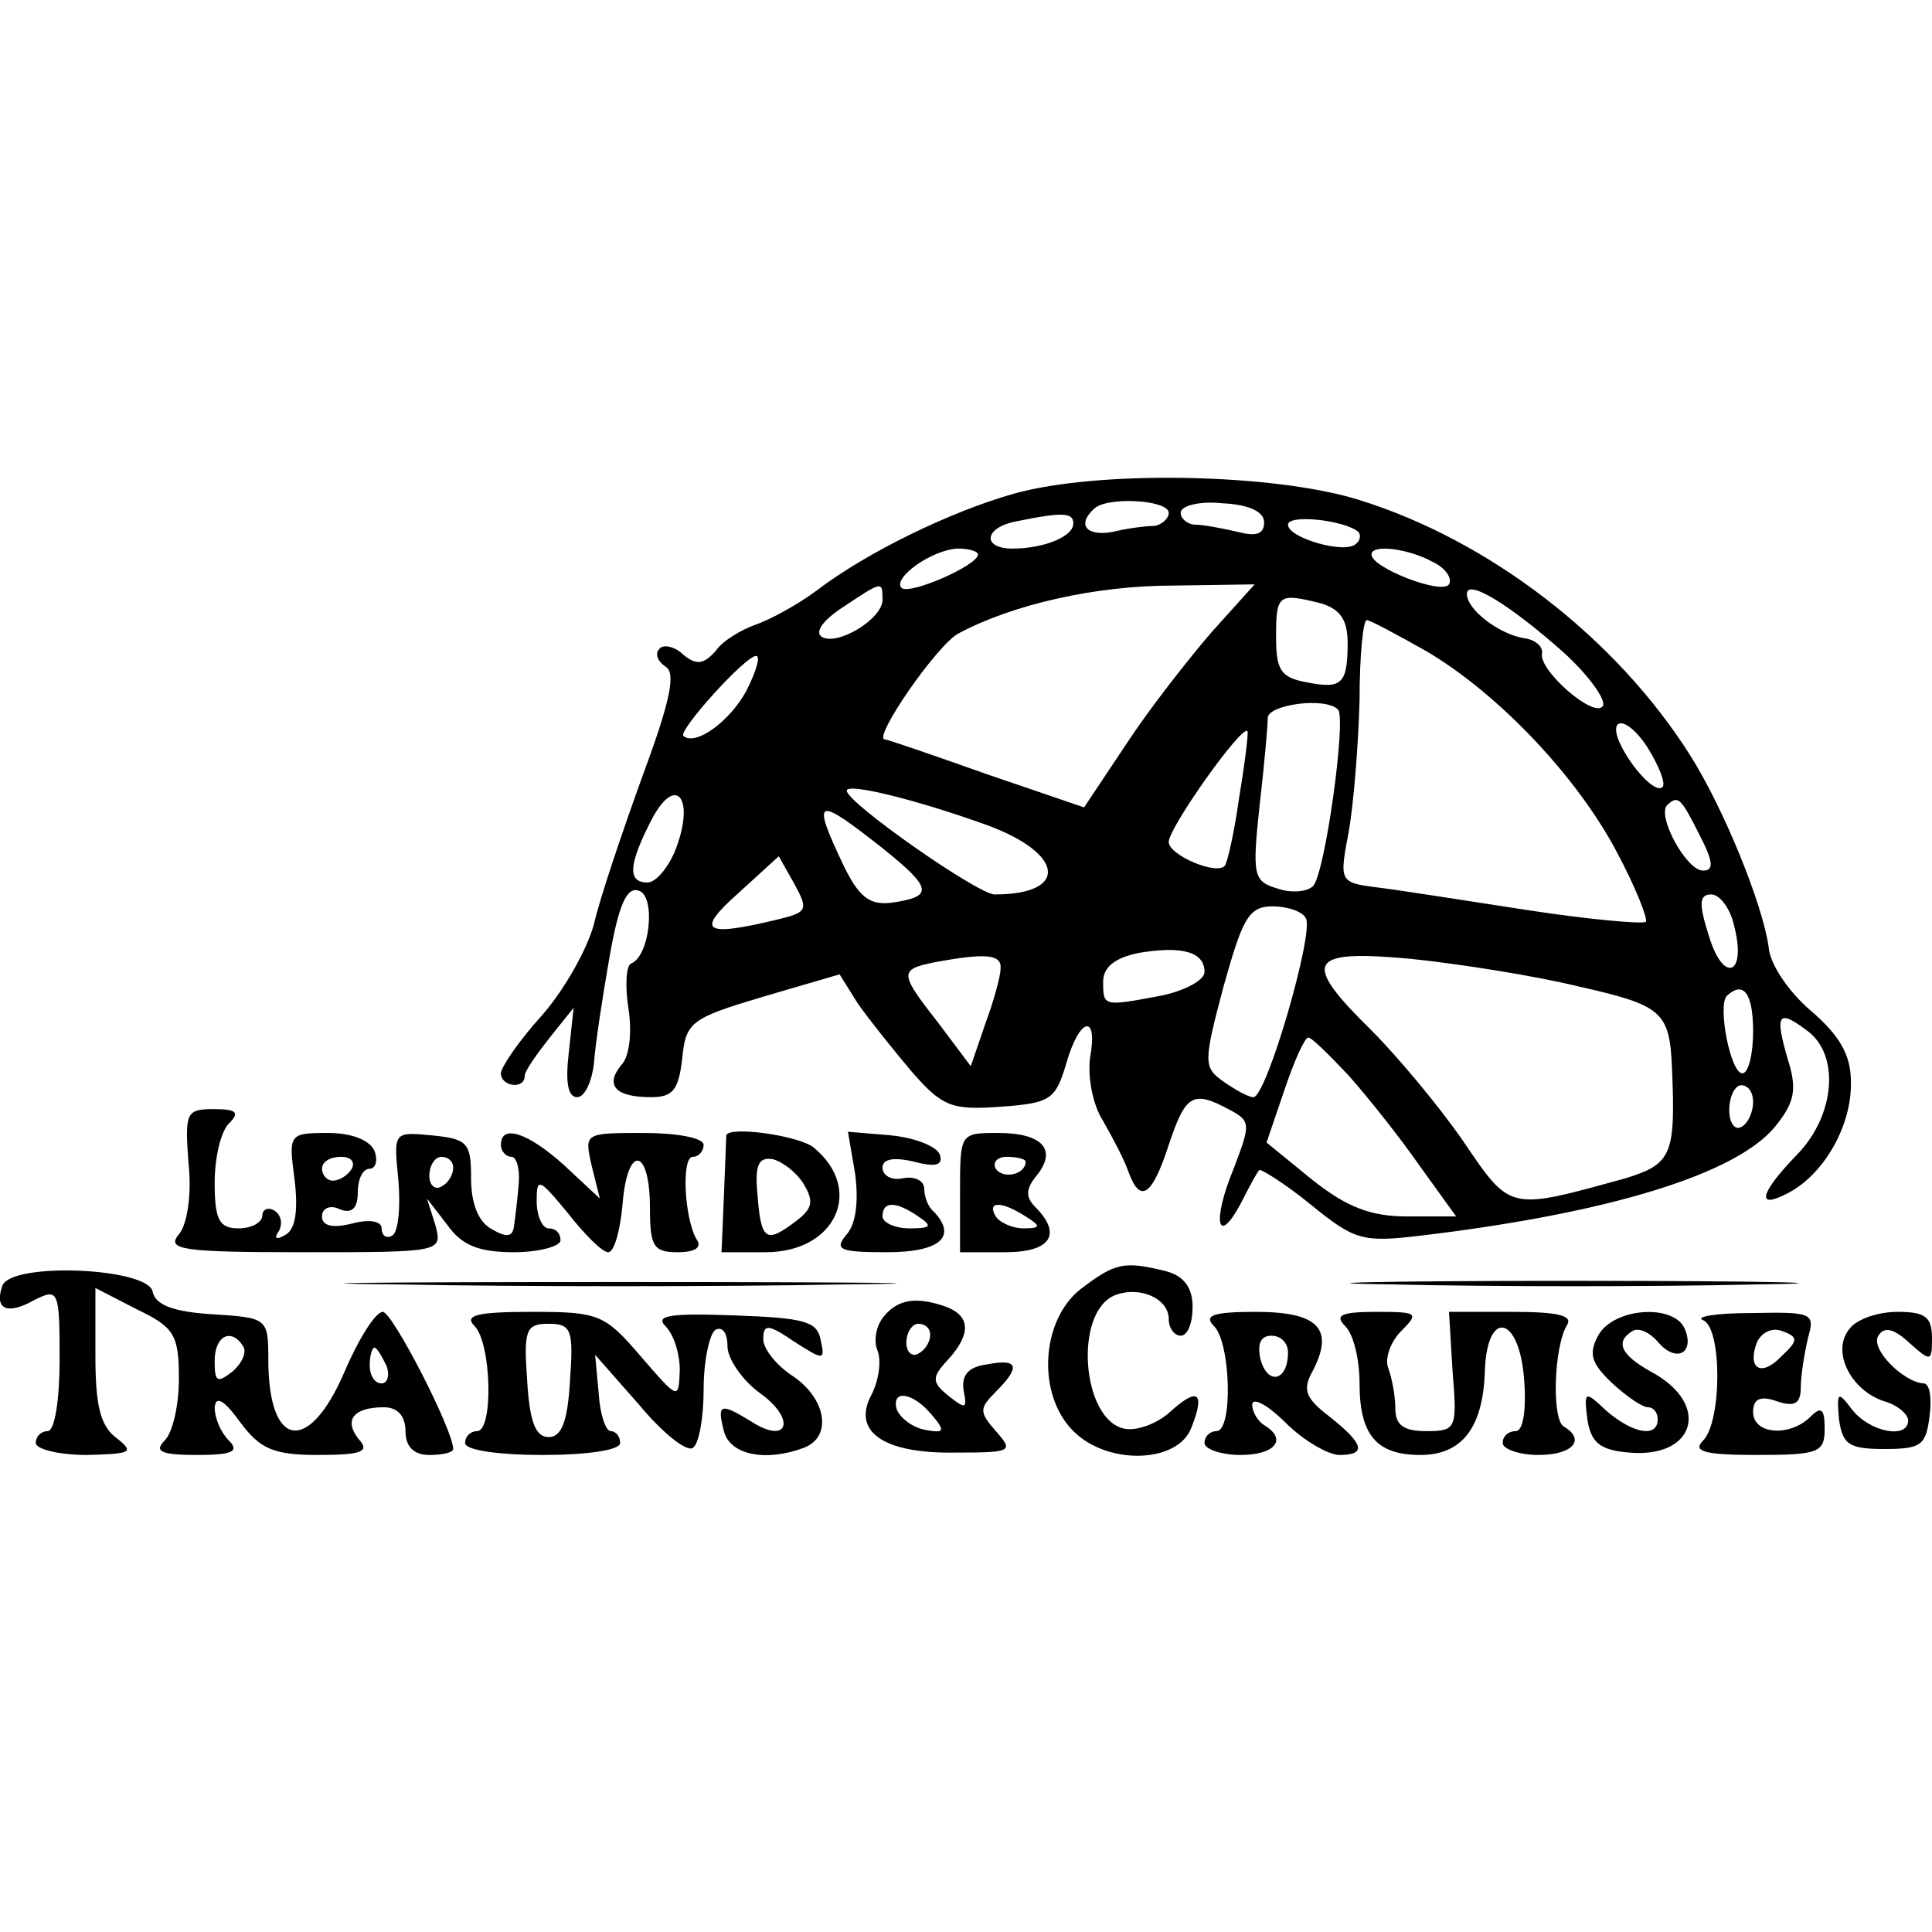
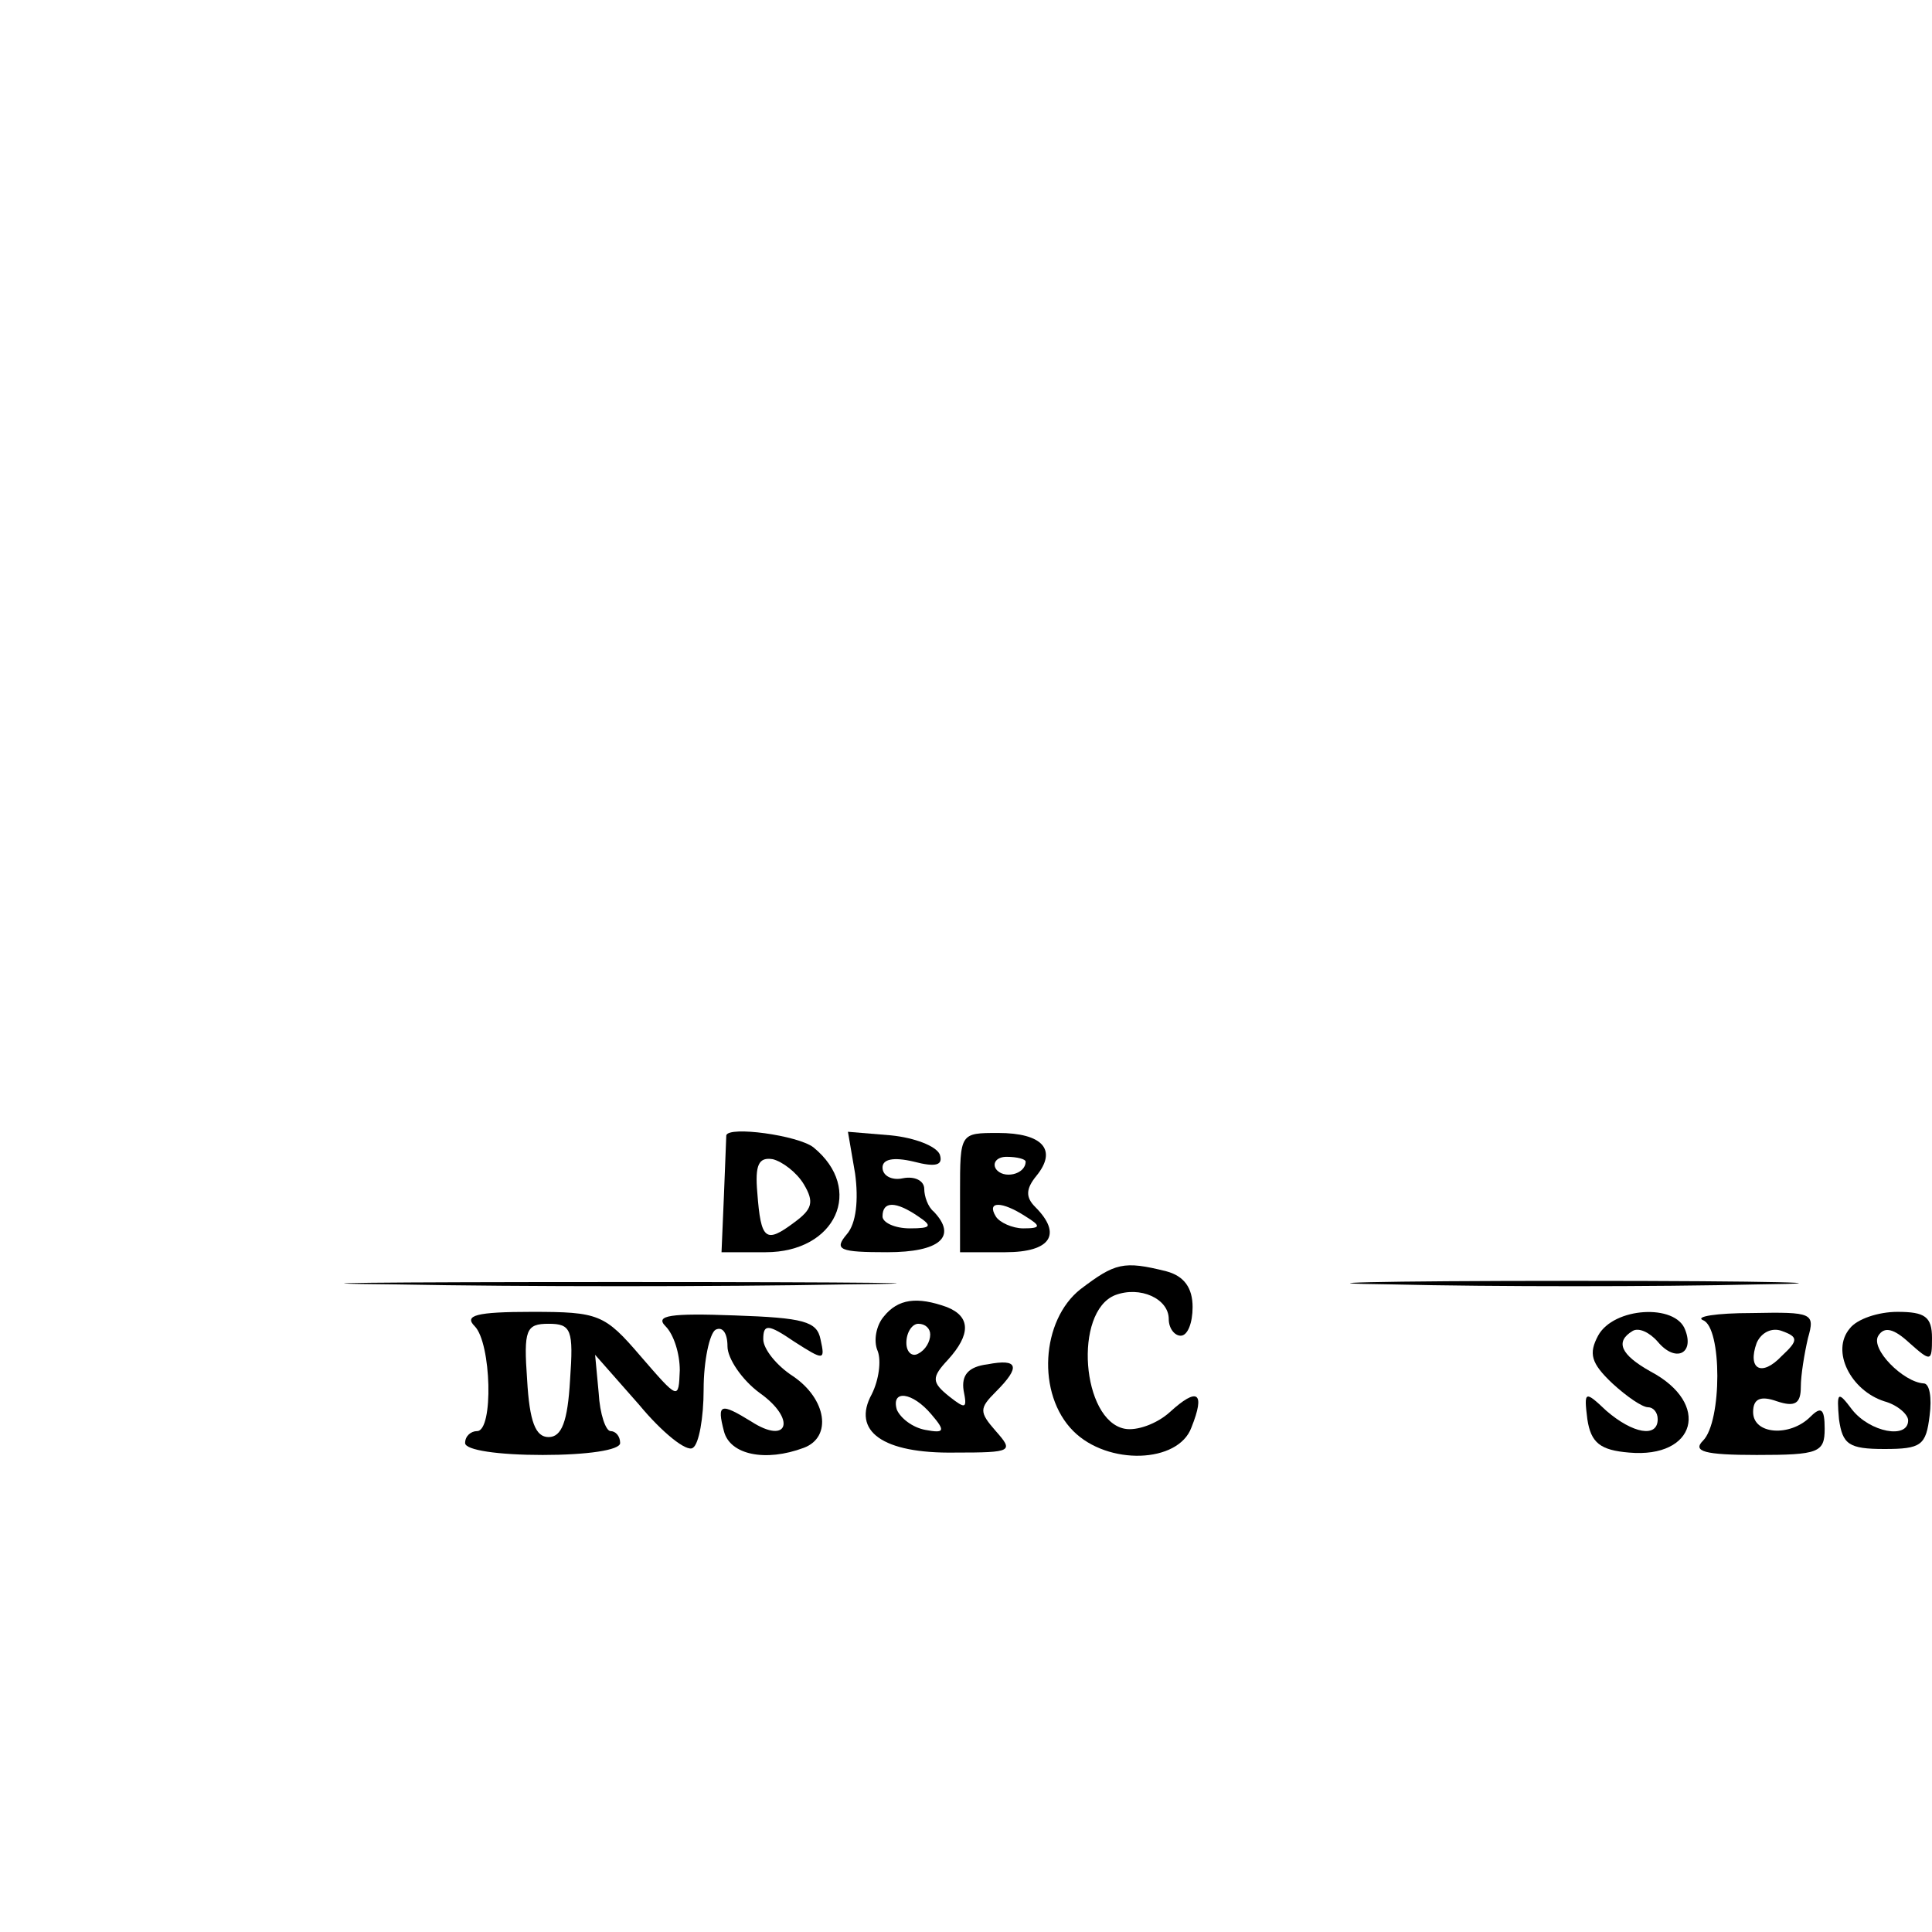
<svg xmlns="http://www.w3.org/2000/svg" version="1.0" width="162pt" height="162pt" viewBox="0 0 162 162" preserveAspectRatio="xMidYMid meet">
  <g transform="translate(0,162) scale(0.1,-0.1)" fill="#000000" stroke="none">
-     <path d="M850 1206 c-53 -15 -123 -49 -165 -81 -16 -12 -40 -25 -52 -29 -11 -4 -27 -13 -33 -22 -10 -11 -16 -12 -27 -3 -7 7 -17 9 -20 5 -4 -4 -2 -10 5 -15 9 -5 4 -29 -19 -91 -17 -47 -36 -103 -41 -125 -6 -22 -26 -57 -45 -78 -18 -20 -33 -42 -33 -47 0 -11 20 -14 20 -2 0 4 10 18 21 32 l20 25 -4 -37 c-3 -25 -1 -38 7 -38 6 0 12 12 14 28 1 15 7 55 13 89 8 46 15 60 25 56 14 -5 9 -55 -7 -61 -4 -2 -5 -19 -2 -38 3 -19 1 -40 -6 -47 -14 -17 -5 -27 25 -27 18 0 23 6 26 32 3 31 7 34 67 52 l65 19 15 -24 c9 -13 29 -38 45 -57 26 -30 34 -33 75 -30 42 3 46 6 55 36 11 39 27 43 20 5 -2 -16 2 -39 11 -53 8 -14 18 -33 21 -42 10 -28 20 -21 34 22 14 42 20 46 50 30 19 -10 19 -12 4 -51 -18 -44 -13 -65 7 -27 6 12 13 25 15 27 1 1 21 -11 43 -29 37 -30 43 -32 93 -26 159 19 265 52 297 92 16 20 18 31 10 56 -11 38 -8 42 16 24 28 -20 24 -71 -8 -104 -32 -33 -35 -47 -7 -32 30 16 53 57 52 93 0 23 -10 39 -33 59 -18 15 -35 39 -36 54 -5 36 -38 117 -66 161 -62 98 -168 180 -278 214 -71 22 -218 25 -289 5z m130 -16 c0 -5 -6 -10 -12 -11 -7 0 -23 -2 -35 -5 -22 -4 -30 6 -16 19 10 11 63 8 63 -3z m80 -8 c0 -10 -7 -12 -22 -8 -13 3 -29 6 -35 6 -7 0 -13 5 -13 10 0 6 16 10 35 8 22 -1 35 -7 35 -16z m-160 -1 c0 -11 -25 -21 -51 -21 -26 0 -24 18 4 23 39 8 47 7 47 -2z m239 -7 c2 -2 2 -7 -2 -10 -9 -9 -57 5 -57 16 0 9 47 4 59 -6z m-319 -19 c0 -9 -57 -34 -64 -28 -8 8 25 32 47 33 9 0 17 -2 17 -5z m381 -6 c11 -5 17 -14 14 -19 -6 -9 -65 14 -65 25 0 9 31 5 51 -6z m-461 -32 c0 -16 -38 -39 -51 -31 -6 4 1 14 18 25 33 22 33 22 33 6z m276 -27 c-19 -22 -52 -64 -71 -93 l-36 -54 -82 28 c-45 16 -83 29 -85 29 -11 0 44 80 62 89 45 24 114 40 180 40 l68 1 -36 -40z m295 -17 c21 -19 36 -40 33 -45 -7 -11 -54 30 -51 44 1 6 -6 12 -16 13 -21 4 -47 24 -47 37 0 13 36 -9 81 -49z m-203 41 c16 -5 22 -14 22 -33 0 -35 -5 -39 -35 -33 -21 4 -25 10 -25 38 0 36 2 37 38 28z m88 -40 c61 -36 127 -106 160 -169 16 -30 26 -56 24 -58 -3 -2 -48 2 -100 10 -52 8 -109 17 -126 19 -31 4 -31 5 -23 47 4 23 8 72 9 110 0 37 3 67 6 67 3 0 25 -12 50 -26z m-570 -33 c-14 -26 -43 -47 -53 -38 -4 5 52 67 61 67 4 0 0 -13 -8 -29z m496 -16 c7 -8 -11 -138 -21 -148 -5 -5 -19 -6 -30 -2 -20 6 -21 11 -15 68 4 34 7 68 7 75 0 11 48 18 59 7z m272 -65 c-9 -8 -45 41 -38 52 4 5 15 -3 25 -18 10 -16 16 -31 13 -34z m-355 -9 c-4 -29 -10 -55 -12 -57 -7 -8 -47 9 -47 20 0 12 61 98 66 93 1 -1 -2 -26 -7 -56z m-472 -42 c-6 -16 -17 -29 -24 -29 -17 0 -16 15 3 52 20 39 37 20 21 -23z m261 19 c65 -24 68 -58 6 -58 -14 0 -124 77 -124 87 0 7 60 -8 118 -29z m597 -8 c12 -23 12 -30 3 -30 -14 0 -39 46 -30 55 9 8 11 7 27 -25z m-684 -12 c41 -33 42 -40 6 -45 -18 -2 -27 5 -40 32 -27 57 -23 58 34 13z m-89 -59 c-62 -15 -69 -10 -33 22 l34 31 13 -23 c12 -22 11 -24 -14 -30z m802 -5 c11 -42 -9 -49 -21 -9 -9 28 -8 35 2 35 7 0 16 -12 19 -26z m-359 6 c7 -12 -33 -150 -44 -150 -4 0 -15 6 -25 13 -17 12 -17 16 0 80 16 57 21 67 41 67 12 0 25 -4 28 -10z m-85 -45 c0 -7 -17 -16 -37 -20 -48 -9 -48 -9 -48 12 0 12 10 20 30 24 36 6 55 1 55 -16z m-171 3 c0 -7 -6 -28 -13 -47 l-12 -35 -27 36 c-33 42 -33 45 -4 51 43 8 57 7 56 -5z m484 -15 c71 -16 77 -21 79 -69 3 -72 0 -80 -39 -92 -98 -27 -96 -28 -136 31 -20 29 -55 71 -77 93 -59 58 -54 68 33 60 39 -4 103 -14 140 -23z m147 -38 c0 -19 -4 -35 -9 -35 -10 0 -21 57 -13 65 14 13 22 2 22 -30z m-339 -37 c16 -18 43 -52 59 -75 l31 -43 -41 0 c-31 0 -51 8 -80 31 l-38 31 15 44 c8 24 17 44 20 44 3 0 18 -15 34 -32z m339 -22 c0 -8 -4 -18 -10 -21 -5 -3 -10 3 -10 14 0 12 5 21 10 21 6 0 10 -6 10 -14z" />
-     <path d="M158 645 c3 -26 -1 -52 -8 -60 -11 -13 3 -15 104 -15 117 0 117 0 111 23 l-7 22 17 -22 c12 -17 26 -23 56 -23 21 0 39 5 39 10 0 6 -4 10 -10 10 -5 0 -10 10 -10 23 0 20 2 19 26 -10 14 -18 29 -33 34 -33 5 0 10 18 12 40 4 51 23 48 23 -3 0 -32 3 -37 23 -37 15 0 21 4 16 11 -10 17 -13 69 -3 69 5 0 9 5 9 10 0 6 -23 10 -50 10 -50 0 -50 0 -44 -27 l7 -28 -30 28 c-30 27 -53 35 -53 17 0 -5 4 -10 9 -10 4 0 7 -10 6 -22 -1 -13 -3 -29 -4 -36 -1 -9 -6 -10 -18 -3 -12 6 -18 22 -18 43 0 30 -3 33 -33 36 -32 3 -32 3 -28 -37 2 -23 0 -44 -5 -47 -5 -3 -9 0 -9 6 0 6 -10 8 -25 4 -16 -4 -25 -2 -25 6 0 7 7 10 15 6 10 -4 15 1 15 14 0 11 4 20 10 20 5 0 7 7 4 15 -4 9 -19 15 -39 15 -33 0 -33 -1 -28 -39 3 -25 1 -41 -7 -46 -8 -5 -11 -4 -6 3 3 6 2 13 -4 17 -5 3 -10 1 -10 -4 0 -6 -9 -11 -20 -11 -16 0 -20 7 -20 38 0 21 5 43 12 50 9 9 7 12 -13 12 -23 0 -24 -3 -21 -45z m137 -5 c-3 -5 -10 -10 -16 -10 -5 0 -9 5 -9 10 0 6 7 10 16 10 8 0 12 -4 9 -10z m85 1 c0 -6 -4 -13 -10 -16 -5 -3 -10 1 -10 9 0 9 5 16 10 16 6 0 10 -4 10 -9z" />
    <path d="M609 668 c0 -2 -1 -24 -2 -51 l-2 -47 37 0 c59 0 83 53 40 88 -13 10 -71 18 -73 10z m65 -41 c9 -15 7 -21 -8 -32 -24 -18 -28 -15 -31 25 -2 23 1 30 13 28 8 -2 20 -11 26 -21z" />
    <path d="M717 636 c3 -22 1 -42 -7 -51 -11 -13 -6 -15 34 -15 44 0 59 13 39 34 -5 4 -8 13 -8 19 0 7 -8 11 -18 9 -9 -2 -17 2 -17 9 0 7 9 9 26 5 19 -5 25 -3 22 6 -3 7 -21 14 -41 16 l-36 3 6 -35z m53 -36 c12 -8 11 -10 -7 -10 -13 0 -23 5 -23 10 0 13 11 13 30 0z" />
    <path d="M805 620 l0 -50 38 0 c38 0 48 15 25 38 -8 8 -8 15 1 26 18 22 5 36 -32 36 -32 0 -32 0 -32 -50z m55 26 c0 -11 -19 -15 -25 -6 -3 5 1 10 9 10 9 0 16 -2 16 -4z m0 -46 c13 -8 13 -10 -2 -10 -9 0 -20 5 -23 10 -8 13 5 13 25 0z" />
-     <path d="M2 542 c-7 -20 4 -25 27 -12 20 10 21 8 21 -50 0 -33 -4 -60 -10 -60 -5 0 -10 -4 -10 -10 0 -5 19 -10 43 -10 37 1 40 2 25 14 -14 10 -18 28 -18 69 l0 57 35 -18 c31 -15 35 -21 35 -58 0 -22 -5 -45 -12 -52 -9 -9 -3 -12 27 -12 30 0 36 3 27 12 -7 7 -12 19 -12 28 1 10 8 6 21 -12 17 -23 28 -28 66 -28 37 0 43 3 34 13 -13 16 -5 27 21 27 11 0 18 -7 18 -20 0 -13 7 -20 20 -20 11 0 20 2 20 5 0 16 -51 115 -59 115 -6 0 -20 -22 -32 -50 -30 -70 -64 -65 -64 10 0 35 -1 35 -47 38 -33 2 -48 8 -50 19 -4 20 -118 25 -126 5z m202 -51 c3 -5 -1 -14 -9 -21 -13 -10 -15 -9 -15 9 0 21 14 28 24 12z m120 -16 c3 -8 1 -15 -4 -15 -6 0 -10 7 -10 15 0 8 2 15 4 15 2 0 6 -7 10 -15z" />
    <path d="M906 539 c-33 -26 -37 -88 -6 -119 29 -29 88 -27 99 3 12 30 5 34 -18 13 -11 -10 -28 -16 -38 -14 -36 7 -43 98 -8 112 21 8 45 -3 45 -20 0 -8 5 -14 10 -14 6 0 10 11 10 24 0 16 -7 26 -22 30 -36 9 -43 7 -72 -15z" />
    <path d="M333 543 c103 -2 271 -2 375 0 103 1 18 2 -188 2 -206 0 -291 -1 -187 -2z" />
    <path d="M1168 543 c83 -2 221 -2 305 0 83 1 15 3 -153 3 -168 0 -236 -2 -152 -3z" />
    <path d="M741 516 c-6 -7 -9 -20 -5 -29 3 -8 1 -24 -5 -36 -17 -31 9 -50 70 -49 48 0 49 1 34 18 -14 16 -14 19 0 33 21 21 19 28 -7 23 -16 -2 -22 -9 -20 -22 3 -15 2 -16 -12 -5 -15 12 -15 16 -1 31 19 21 19 36 -1 44 -25 9 -41 7 -53 -8z m39 -15 c0 -6 -4 -13 -10 -16 -5 -3 -10 1 -10 9 0 9 5 16 10 16 6 0 10 -4 10 -9z m1 -67 c12 -14 11 -16 -5 -13 -11 2 -21 10 -24 17 -5 17 13 15 29 -4z" />
    <path d="M398 508 c14 -14 16 -88 2 -88 -5 0 -10 -4 -10 -10 0 -6 28 -10 65 -10 37 0 65 4 65 10 0 6 -4 10 -8 10 -4 0 -9 14 -10 32 l-3 32 37 -42 c19 -23 40 -40 45 -36 5 3 9 25 9 49 0 24 5 47 10 50 6 3 10 -3 10 -14 0 -10 12 -28 27 -39 31 -22 24 -44 -7 -24 -26 16 -29 15 -23 -8 5 -20 35 -26 67 -14 24 9 19 41 -9 60 -14 9 -25 23 -25 31 0 13 4 13 26 -2 25 -16 26 -16 22 2 -3 15 -14 18 -72 20 -54 2 -67 0 -58 -9 7 -7 12 -23 12 -37 -1 -25 -1 -25 -33 12 -30 35 -35 37 -91 37 -47 0 -57 -3 -48 -12z m80 -45 c-2 -35 -7 -48 -18 -48 -11 0 -16 13 -18 48 -3 42 -1 47 18 47 19 0 21 -5 18 -47z" />
-     <path d="M1018 508 c14 -14 16 -88 2 -88 -5 0 -10 -4 -10 -10 0 -5 14 -10 30 -10 29 0 40 13 20 25 -5 3 -10 11 -10 17 0 7 13 0 28 -15 15 -15 36 -27 45 -27 23 0 21 9 -8 32 -21 16 -23 23 -14 39 18 35 4 49 -48 49 -36 0 -44 -3 -35 -12z m62 -22 c0 -24 -17 -28 -23 -6 -3 13 0 20 9 20 8 0 14 -6 14 -14z" />
-     <path d="M1128 508 c7 -7 12 -28 12 -48 0 -43 14 -60 51 -60 35 0 52 23 54 68 1 55 29 50 33 -5 2 -26 -1 -43 -7 -43 -6 0 -11 -4 -11 -10 0 -5 14 -10 30 -10 29 0 40 13 21 24 -10 7 -8 67 3 85 5 8 -8 11 -46 11 l-53 0 3 -50 c4 -48 3 -50 -22 -50 -19 0 -26 5 -26 19 0 11 -3 26 -6 34 -3 8 2 22 11 31 15 15 14 16 -21 16 -30 0 -35 -3 -26 -12z" />
    <path d="M1340 500 c-8 -15 -6 -23 12 -40 12 -11 25 -20 30 -20 4 0 8 -4 8 -10 0 -16 -21 -12 -43 7 -18 17 -19 17 -16 -7 3 -20 11 -26 35 -28 56 -5 69 41 18 68 -25 14 -30 25 -15 34 5 3 14 -1 21 -9 15 -18 31 -10 23 10 -8 22 -60 19 -73 -5z" />
    <path d="M1428 513 c16 -6 16 -85 0 -101 -9 -9 1 -12 45 -12 52 0 57 2 57 22 0 17 -3 19 -12 10 -17 -17 -48 -15 -48 4 0 11 6 14 20 9 15 -5 20 -2 20 12 0 10 3 28 6 41 6 21 4 22 -47 21 -30 0 -48 -3 -41 -6z m66 -30 c-17 -18 -29 -11 -21 11 4 9 13 13 21 10 14 -5 14 -8 0 -21z" />
    <path d="M1551 506 c-16 -19 1 -52 29 -61 11 -3 20 -11 20 -16 0 -16 -32 -10 -47 9 -12 16 -13 15 -11 -8 3 -21 8 -25 38 -25 31 0 35 3 38 28 2 15 0 27 -5 27 -17 1 -45 29 -38 40 5 8 13 6 26 -6 18 -16 19 -16 19 4 0 18 -6 22 -29 22 -16 0 -34 -6 -40 -14z" />
  </g>
</svg>